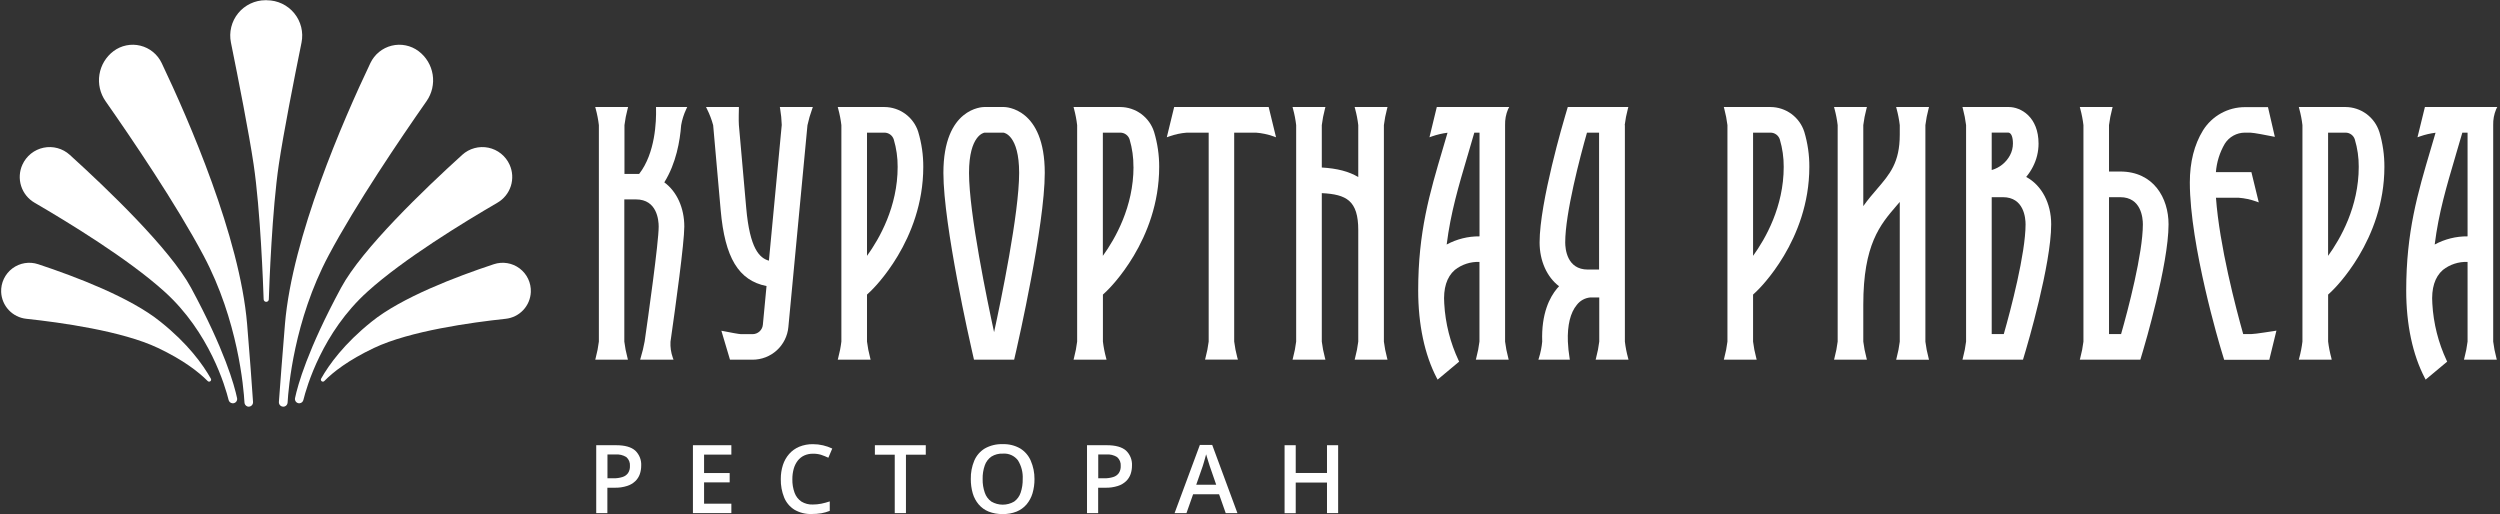
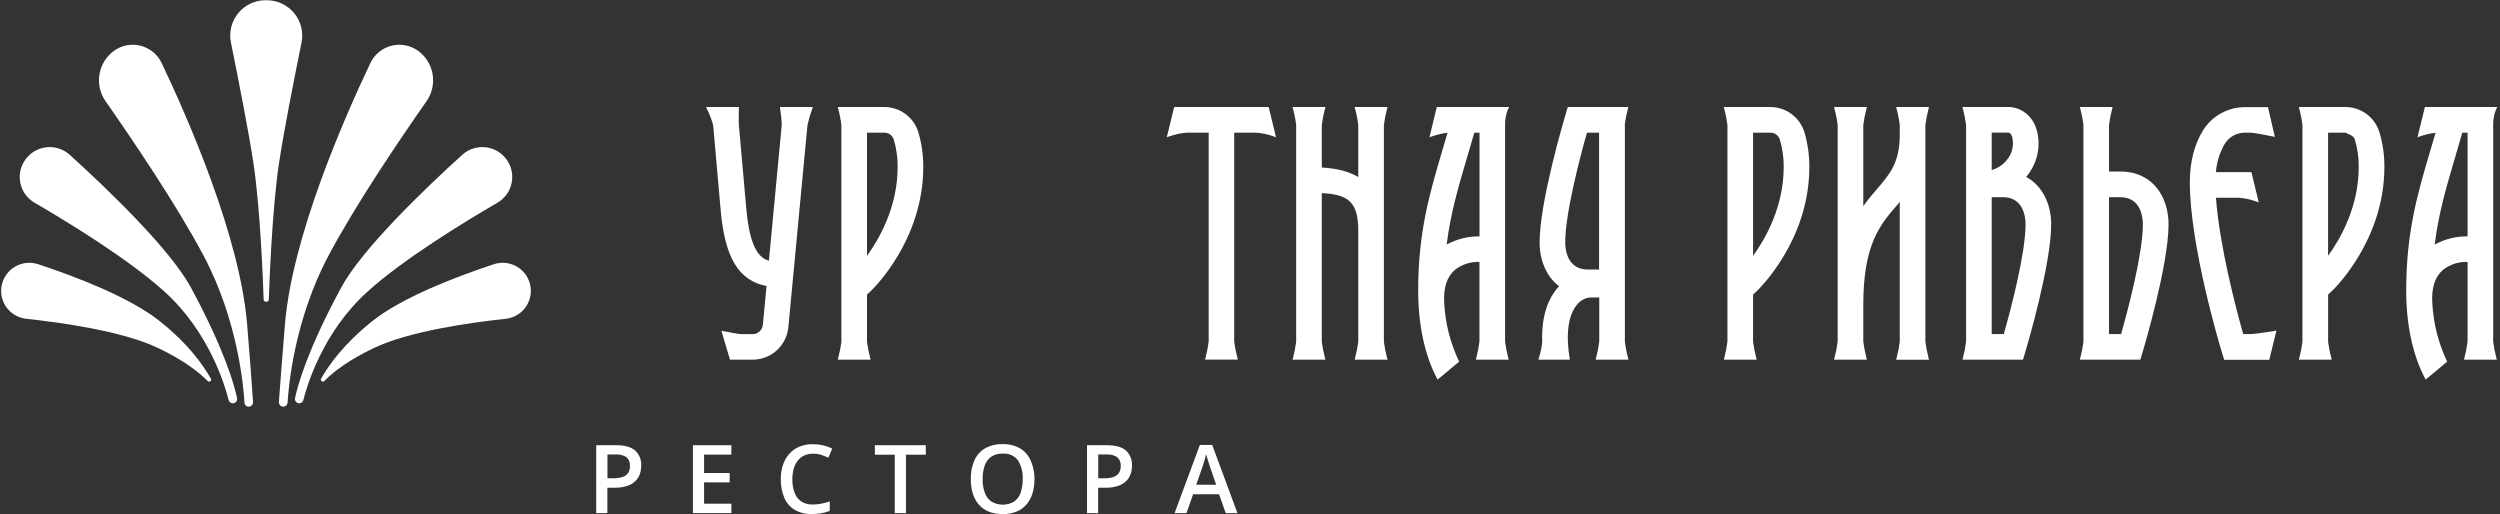
<svg xmlns="http://www.w3.org/2000/svg" width="841" height="173" viewBox="0 0 841 173" fill="none">
  <rect x="0" y="0" width="841" height="173" fill="#333333" stroke="none" />
-   <path d="M220.69 36.511C220.8 40.8 220.45 51.511 215.01 58.511C214.68 58.511 214.34 58.511 214.01 58.511H210.07V42.09C210.296 40.245 210.65 38.417 211.13 36.62L211.29 36.001H200.24L200.4 36.62C200.887 38.415 201.242 40.244 201.46 42.09V114.911C201.236 116.753 200.881 118.578 200.4 120.371L200.24 121.001H211.24L211.08 120.371C210.599 118.578 210.245 116.753 210.02 114.911V67.081H213.96C221.03 67.081 221.58 74.081 221.58 76.21C221.58 81.6 217.97 107.141 216.86 114.841C216.526 116.702 216.082 118.542 215.53 120.351L215.34 121.001H226.57L226.33 120.331C225.722 118.616 225.457 116.798 225.55 114.981C227.29 102.851 230.2 81.691 230.2 76.21C230.2 69.941 227.69 64.421 223.47 61.34C227.47 54.931 228.75 47.34 229.14 42.13C229.459 40.254 230.034 38.43 230.85 36.711L231.18 36.001H220.68L220.69 36.511Z" fill="white" />
  <path d="M262.44 36.581C262.745 38.386 262.926 40.21 262.98 42.041L258.66 87.691C255.5 86.8 252.24 83.691 251.03 69.981L248.56 42.05C248.44 40.7 248.56 36.56 248.56 36.52V36.001H237.51L237.85 36.711C238.718 38.443 239.408 40.259 239.91 42.13L242.44 70.74C243.85 86.691 248.44 94.35 257.86 96.231L256.63 109.231C256.552 110.101 256.15 110.911 255.504 111.5C254.858 112.089 254.014 112.414 253.14 112.411H249.3C248.72 112.411 245.5 111.831 243.48 111.411L242.67 111.261L245.57 121.001H253.14C256.163 121.01 259.08 119.886 261.315 117.849C263.55 115.812 264.939 113.012 265.21 110.001L271.63 42.13C272.028 40.273 272.556 38.445 273.21 36.66L273.44 35.99H262.34L262.44 36.581Z" fill="white" />
  <path d="M308.91 44.401C308.147 41.972 306.631 39.85 304.581 38.34C302.532 36.83 300.056 36.011 297.51 36.001H281.82L281.98 36.62C282.467 38.415 282.822 40.244 283.04 42.09V114.911C282.816 116.753 282.461 118.578 281.98 120.371L281.82 121.001H292.88L292.72 120.371C292.239 118.578 291.885 116.753 291.66 114.911V99.1L292.94 97.891C293.66 97.201 310.59 80.891 310.59 56.141C310.608 52.165 310.038 48.209 308.9 44.401H308.91ZM301.97 56.141C301.97 69.51 295.88 80.24 291.66 86.07V44.62H297.51C298.21 44.619 298.893 44.84 299.459 45.251C300.025 45.663 300.446 46.244 300.66 46.91C301.548 49.906 301.989 53.016 301.97 56.141Z" fill="white" />
-   <path d="M337.709 36.001H331.099C330.539 36.001 317.359 36.251 317.359 58.17C317.359 75.841 326.499 115.951 326.889 117.651L327.649 121.001H341.159L341.929 117.651C342.319 115.951 351.459 75.841 351.459 58.17C351.459 36.251 338.239 36.001 337.709 36.001ZM342.839 58.17C342.839 71.77 336.659 101.391 334.409 111.741C332.159 101.401 325.979 71.74 325.979 58.17C325.979 45.41 331.059 44.641 331.209 44.62H337.549C337.759 44.641 342.839 45.41 342.839 58.17Z" fill="white" />
-   <path d="M388.241 44.401C387.478 41.974 385.963 39.852 383.916 38.343C381.868 36.833 379.394 36.013 376.851 36.001H361.141L361.301 36.62C361.784 38.416 362.135 40.244 362.351 42.09V114.911C362.128 116.753 361.777 118.577 361.301 120.371L361.141 121.001H372.241L372.081 120.371C371.595 118.579 371.24 116.754 371.021 114.911V99.1L372.301 97.891C373.021 97.201 389.951 80.891 389.951 56.141C389.962 52.164 389.385 48.208 388.241 44.401ZM381.311 56.141C381.311 69.51 375.211 80.24 371.001 86.07V44.62H376.851C377.551 44.619 378.233 44.84 378.799 45.251C379.366 45.663 379.786 46.244 380.001 46.91C380.881 49.907 381.316 53.017 381.291 56.141H381.311Z" fill="white" />
  <path d="M394.99 36.001L392.51 46.181L393.39 45.87C395.285 45.194 397.263 44.774 399.27 44.62H406.6V114.911C406.373 116.74 406.019 118.551 405.54 120.331L405.38 120.961H416.44L416.24 120.331C415.759 118.538 415.404 116.713 415.18 114.871V44.62H422.5C424.51 44.774 426.491 45.195 428.39 45.87L429.26 46.181L426.78 36.001H394.99Z" fill="white" />
  <path d="M466.601 36.62L466.761 36.001H455.701L455.861 36.62C456.352 38.414 456.707 40.243 456.921 42.09V59.56C453.771 57.681 449.831 56.651 444.651 56.35V42.09C444.876 40.245 445.231 38.417 445.711 36.62L445.871 36.001H434.811L434.971 36.62C435.462 38.414 435.817 40.243 436.031 42.09V114.911C435.806 116.753 435.452 118.578 434.971 120.371L434.811 121.001H445.871L445.711 120.371C445.229 118.578 444.875 116.753 444.651 114.911V64.971C452.961 65.391 456.921 67.471 456.921 77.41V114.911C456.696 116.753 456.342 118.578 455.861 120.371L455.701 121.001H466.761L466.601 120.371C466.119 118.578 465.765 116.753 465.541 114.911V42.09C465.766 40.245 466.121 38.417 466.601 36.62Z" fill="white" />
  <path d="M507.71 36.001H483.34L480.87 46.181L481.74 45.87C483.429 45.281 485.175 44.873 486.95 44.651C486.417 46.477 485.89 48.27 485.37 50.031C480.92 65.031 477.08 78.031 477.08 97.721C477.08 109.161 479.24 119.341 483.32 127.151L483.61 127.701L490.86 121.651L490.69 121.301C487.867 115.3 486.224 108.812 485.85 102.191C485.48 96.99 486.67 93.191 489.38 90.82C491.738 88.954 494.685 87.993 497.69 88.111V114.911C497.465 116.753 497.111 118.578 496.63 120.371L496.47 121.001H507.53L507.37 120.371C506.889 118.578 506.535 116.753 506.31 114.911V42.09C506.255 40.253 506.596 38.425 507.31 36.73L507.71 36.001ZM497.71 44.62V79.51C493.853 79.473 490.05 80.419 486.66 82.26C488.01 71.51 490.66 62.66 493.66 52.48L493.75 52.191C494.47 49.74 495.22 47.191 495.96 44.62H497.71Z" fill="white" />
  <path d="M546.55 42.09C546.776 40.245 547.13 38.417 547.61 36.62L547.77 36.001H527.4L526.49 39.081C526.14 40.251 517.92 67.99 517.92 81.55C517.92 87.721 520.36 93.18 524.47 96.29C524.24 96.531 524.01 96.781 523.8 97.031C521.34 99.971 518.46 105.461 518.8 114.921C518.629 116.764 518.264 118.584 517.71 120.351L517.51 121.001H528.1L528 120.421C527.702 118.59 527.511 116.743 527.43 114.891C527.23 109.431 528.27 105.171 530.43 102.581C530.972 101.866 531.658 101.273 532.444 100.839C533.229 100.405 534.096 100.14 534.99 100.061H537.99V114.911C537.765 116.753 537.411 118.578 536.93 120.371L536.77 121.001H547.83L547.67 120.371C547.178 118.58 546.824 116.755 546.61 114.911V42.09H546.55ZM537.93 44.62V90.68H534.15C527.09 90.68 526.54 83.68 526.54 81.55C526.54 71.751 531.54 52.74 533.86 44.62H537.93Z" fill="white" />
  <path d="M606.981 44.401C606.217 41.972 604.701 39.85 602.652 38.34C600.602 36.83 598.126 36.011 595.581 36.001H579.891L580.051 36.62C580.53 38.417 580.885 40.245 581.111 42.09V114.911C580.886 116.753 580.532 118.578 580.051 120.371L579.891 121.001H590.951L590.791 120.371C590.309 118.578 589.955 116.753 589.731 114.911V99.1L591.011 97.891C591.731 97.201 608.661 80.891 608.661 56.141C608.681 52.166 608.115 48.21 606.981 44.401ZM589.731 44.62H595.581C596.281 44.617 596.964 44.837 597.531 45.249C598.097 45.661 598.518 46.243 598.731 46.91C599.618 49.906 600.059 53.016 600.041 56.141C600.041 69.51 593.951 80.24 589.731 86.07V44.62Z" fill="white" />
  <path d="M648.761 36.62L648.921 36.001H637.861L638.021 36.62C638.508 38.415 638.862 40.244 639.081 42.09V45.331C639.081 54.691 635.711 58.59 631.471 63.531C630.011 65.231 628.381 67.111 626.811 69.341V42.09C627.037 40.245 627.391 38.417 627.871 36.62L628.031 36.001H616.971L617.131 36.62C617.618 38.415 617.972 40.244 618.191 42.09V114.911C617.966 116.753 617.612 118.578 617.131 120.371L616.971 121.001H628.031L627.871 120.371C627.39 118.578 627.035 116.753 626.811 114.911V102.501C626.811 82.191 632.501 75.581 638.001 69.191L639.081 67.93V114.931C638.856 116.773 638.502 118.598 638.021 120.391L637.861 121.021H648.921L648.761 120.391C648.28 118.598 647.925 116.773 647.701 114.931V42.09C647.927 40.245 648.281 38.417 648.761 36.62Z" fill="white" />
  <path d="M681.61 59.52C682.48 58.472 683.235 57.332 683.86 56.12C685.109 53.713 685.764 51.042 685.77 48.331C685.77 39.281 679.77 36.001 675.77 36.001H660.17L660.33 36.62C660.81 38.417 661.164 40.245 661.39 42.09V114.911C661.165 116.753 660.811 118.578 660.33 120.371L660.17 121.001H680.53L681.45 117.921C681.8 116.751 690.02 89.061 690.02 75.451C690.02 68.331 686.81 62.331 681.61 59.52ZM676.18 52.2C675.541 53.406 674.665 54.471 673.605 55.33C672.545 56.189 671.322 56.825 670.01 57.2V44.6H675.61C676.61 44.7 677.15 46.09 677.15 48.31C677.146 49.667 676.814 51.002 676.18 52.2ZM670.01 112.381V66.331H673.78C680.85 66.331 681.4 73.331 681.4 75.46C681.4 85.251 676.4 104.271 674.07 112.391L670.01 112.381Z" fill="white" />
  <path d="M713.24 57.7H709.47V42.09C709.696 40.245 710.051 38.417 710.53 36.62L710.69 36.001H699.65L699.81 36.62C700.297 38.415 700.652 40.244 700.87 42.09V114.911C700.646 116.753 700.292 118.578 699.81 120.371L699.65 121.001H720.01L720.93 117.921C721.28 116.751 729.5 89.061 729.5 75.451C729.5 66.611 724.48 57.7 713.24 57.7ZM709.47 112.381V66.331H713.24C720.31 66.331 720.86 73.331 720.86 75.46C720.86 85.26 715.86 104.271 713.53 112.391L709.47 112.381Z" fill="white" />
  <path d="M757.38 112.38H754.61C752.14 103.62 746.61 82.57 745.45 66.52H753.09C755.1 66.674 757.081 67.095 758.98 67.77L759.85 68.081L757.37 57.901H745.43C745.692 54.528 746.718 51.258 748.43 48.34C749.148 47.206 750.14 46.271 751.315 45.621C752.489 44.971 753.808 44.627 755.15 44.62H756.96C758.07 44.62 762.78 45.541 764.5 45.891L765.26 46.041L762.95 36.041H755.15C752.336 36.046 749.569 36.767 747.11 38.135C744.651 39.502 742.579 41.473 741.09 43.861C738.15 48.641 736.66 54.531 736.66 61.37C736.66 82.611 746.84 116.54 747.28 117.97L748.21 121.04H763.39L765.79 111.22L765.04 111.35C764.95 111.33 758.72 112.38 757.38 112.38Z" fill="white" />
-   <path d="M800.41 44.401C799.647 41.974 798.133 39.852 796.085 38.343C794.038 36.833 791.564 36.013 789.02 36.001H773.32L773.48 36.62C773.972 38.414 774.326 40.243 774.54 42.09V114.911C774.321 116.754 773.966 118.579 773.48 120.371L773.32 121.001H784.39L784.24 120.331C783.754 118.539 783.4 116.714 783.18 114.871V99.1L784.46 97.891C785.18 97.201 802.11 80.891 802.11 56.141C802.128 52.165 801.558 48.209 800.42 44.401H800.41ZM793.48 56.141C793.48 69.51 787.38 80.24 783.17 86.07V44.62H789.02C789.72 44.616 790.402 44.836 790.967 45.248C791.533 45.661 791.951 46.243 792.16 46.91C793.056 49.905 793.501 53.015 793.48 56.141Z" fill="white" />
+   <path d="M800.41 44.401C799.647 41.974 798.133 39.852 796.085 38.343C794.038 36.833 791.564 36.013 789.02 36.001H773.32L773.48 36.62C773.972 38.414 774.326 40.243 774.54 42.09V114.911C774.321 116.754 773.966 118.579 773.48 120.371L773.32 121.001H784.39L784.24 120.331C783.754 118.539 783.4 116.714 783.18 114.871V99.1L784.46 97.891C785.18 97.201 802.11 80.891 802.11 56.141C802.128 52.165 801.558 48.209 800.42 44.401H800.41ZM793.48 56.141C793.48 69.51 787.38 80.24 783.17 86.07V44.62H789.02C791.533 45.661 791.951 46.243 792.16 46.91C793.056 49.905 793.501 53.015 793.48 56.141Z" fill="white" />
  <path d="M838.711 114.911V42.09C838.656 40.253 838.997 38.425 839.711 36.73L840.081 36.001H815.741L813.241 46.181L814.111 45.87C815.8 45.283 817.547 44.874 819.321 44.651C818.795 46.477 818.268 48.27 817.741 50.031C813.291 65.031 809.451 78.031 809.451 97.721C809.451 109.161 811.611 119.341 815.701 127.151L815.981 127.701L823.231 121.651L823.061 121.301C820.25 115.297 818.613 108.81 818.241 102.191C817.871 96.99 819.061 93.191 821.771 90.82C824.131 88.951 827.083 87.99 830.091 88.111V114.911C829.866 116.753 829.512 118.578 829.031 120.371L828.871 121.001H839.931L839.771 120.371C839.29 118.578 838.936 116.753 838.711 114.911ZM826.111 52.191C826.841 49.74 827.581 47.191 828.331 44.62H830.091V79.51C826.231 79.473 822.424 80.419 819.031 82.26C820.381 71.51 823.031 62.66 826.031 52.48L826.111 52.191Z" fill="white" />
  <path d="M207.24 149.77C210.24 149.77 212.34 150.38 213.7 151.58C214.385 152.234 214.918 153.029 215.264 153.909C215.609 154.79 215.758 155.736 215.7 156.68C215.701 157.633 215.546 158.579 215.24 159.48C214.928 160.377 214.411 161.188 213.73 161.85C212.944 162.592 212.001 163.146 210.97 163.47C209.61 163.904 208.187 164.106 206.76 164.07H204.32V172.61H200.57V149.77H207.24ZM206.99 152.89H204.35V160.89H206.4C207.417 160.916 208.43 160.774 209.4 160.47C210.152 160.248 210.809 159.784 211.27 159.15C211.727 158.447 211.951 157.618 211.91 156.78C211.959 156.222 211.877 155.66 211.67 155.14C211.464 154.619 211.138 154.153 210.72 153.78C209.616 153.082 208.311 152.769 207.01 152.89H206.99Z" fill="white" />
  <path d="M246.03 172.61H233.1V149.77H246.03V152.93H236.85V159.13H245.46V162.27H236.85V169.44H246.03V172.61Z" fill="white" />
  <path d="M273.49 152.631C272.482 152.614 271.483 152.815 270.56 153.221C269.707 153.612 268.959 154.202 268.38 154.941C267.758 155.749 267.296 156.669 267.02 157.651C266.694 158.812 266.536 160.014 266.55 161.221C266.515 162.774 266.769 164.32 267.3 165.781C267.736 166.974 268.533 168.001 269.58 168.721C270.738 169.431 272.082 169.779 273.44 169.721C274.397 169.719 275.351 169.626 276.29 169.441C277.251 169.24 278.199 168.983 279.13 168.671V171.861C278.221 172.216 277.28 172.484 276.32 172.661C275.235 172.835 274.138 172.918 273.04 172.911C271 172.989 268.981 172.483 267.22 171.451C265.678 170.478 264.479 169.048 263.79 167.361C262.999 165.395 262.615 163.289 262.66 161.171C262.643 159.563 262.882 157.963 263.37 156.431C263.811 155.061 264.525 153.795 265.47 152.711C266.403 151.656 267.562 150.826 268.86 150.281C270.333 149.685 271.911 149.392 273.5 149.421C274.638 149.419 275.772 149.55 276.88 149.811C277.946 150.059 278.982 150.421 279.97 150.891L278.66 153.981C277.85 153.599 277.019 153.265 276.17 152.981C275.299 152.73 274.396 152.612 273.49 152.631Z" fill="white" />
  <path d="M304.761 172.61H300.991V152.96H294.311V149.77H311.431V152.96H304.761V172.61Z" fill="white" />
  <path d="M348 161.161C348.015 162.788 347.789 164.409 347.33 165.971C346.925 167.334 346.244 168.601 345.33 169.691C344.424 170.742 343.283 171.564 342 172.091C340.508 172.681 338.913 172.967 337.31 172.931C335.686 172.966 334.072 172.681 332.56 172.091C331.273 171.569 330.131 170.746 329.23 169.691C328.309 168.601 327.627 167.33 327.23 165.961C326.782 164.39 326.563 162.763 326.58 161.131C326.534 159.019 326.929 156.921 327.74 154.971C328.463 153.268 329.701 151.834 331.28 150.871C333.109 149.845 335.184 149.34 337.28 149.411C339.35 149.333 341.4 149.835 343.2 150.861C344.773 151.831 346.009 153.263 346.74 154.961C347.59 156.916 348.019 159.028 348 161.161ZM330.56 161.161C330.525 162.715 330.768 164.263 331.28 165.731C331.679 166.94 332.453 167.99 333.49 168.731C334.653 169.412 335.977 169.771 337.325 169.771C338.673 169.771 339.996 169.412 341.16 168.731C342.189 167.987 342.955 166.937 343.35 165.731C343.839 164.258 344.073 162.712 344.04 161.161C344.163 158.954 343.608 156.763 342.45 154.881C341.863 154.101 341.089 153.483 340.198 153.085C339.308 152.686 338.332 152.519 337.36 152.601C336.001 152.533 334.655 152.882 333.5 153.601C332.468 154.326 331.691 155.358 331.28 156.551C330.764 158.031 330.52 159.593 330.56 161.161Z" fill="white" />
  <path d="M372.34 149.77C375.29 149.77 377.44 150.38 378.8 151.58C379.484 152.234 380.018 153.029 380.363 153.909C380.709 154.79 380.858 155.736 380.8 156.68C380.801 157.633 380.645 158.579 380.34 159.48C380.028 160.377 379.511 161.188 378.83 161.85C378.044 162.592 377.1 163.146 376.07 163.47C374.71 163.904 373.287 164.106 371.86 164.07H369.42V172.61H365.67V149.77H372.34ZM372.09 152.89H369.45V160.89H371.5C372.516 160.916 373.53 160.774 374.5 160.47C375.252 160.248 375.909 159.784 376.37 159.15C376.826 158.447 377.05 157.618 377.01 156.78C377.059 156.221 376.976 155.658 376.768 155.137C376.559 154.616 376.231 154.151 375.81 153.78C374.704 153.076 373.395 152.763 372.09 152.89Z" fill="white" />
  <path d="M412.331 172.61L410.101 166.27H401.361L399.131 172.61H395.131L403.631 149.68H407.791L416.271 172.61H412.331ZM409.131 163.07L406.961 156.8C406.868 156.527 406.747 156.147 406.601 155.66C406.441 155.17 406.281 154.66 406.131 154.14C405.981 153.62 405.841 153.19 405.741 152.83C405.631 153.26 405.501 153.74 405.351 154.26C405.201 154.78 405.061 155.26 404.921 155.75C404.781 156.24 404.671 156.56 404.601 156.8L402.411 163.07H409.131Z" fill="white" />
-   <path d="M450.151 172.61H446.401V162.33H435.881V172.64H432.131V149.77H435.881V159.11H446.401V149.77H450.151V172.61Z" fill="white" />
  <path d="M70.91 127.33C71.006 127.476 71.043 127.652 71.013 127.823C70.983 127.995 70.888 128.148 70.749 128.252C70.609 128.356 70.435 128.402 70.262 128.381C70.09 128.36 69.931 128.274 69.82 128.14C66.82 125.14 61.76 121.14 53.14 117.05C41.14 111.34 20.29 108.46 8.84 107.24C6.587 107.001 4.495 105.96 2.945 104.309C1.394 102.657 0.488 100.504 0.39 98.24C0.33 96.71 0.641 95.188 1.298 93.805C1.955 92.421 2.938 91.218 4.162 90.297C5.386 89.377 6.815 88.767 8.327 88.521C9.838 88.274 11.387 88.397 12.84 88.88C25.38 93.03 43.92 100.07 53.99 108.24C63.24 115.61 68.24 122.62 70.91 127.33Z" fill="white" />
  <path d="M78.18 135.661C77.883 135.633 77.602 135.515 77.374 135.321C77.147 135.128 76.985 134.869 76.91 134.581C75.82 130.161 70.52 111.801 55.35 98.121C43.2 87.121 22.79 74.691 11.64 68.201C9.486 66.957 7.873 64.956 7.115 62.588C6.357 60.219 6.508 57.653 7.54 55.391C8.193 53.946 9.179 52.677 10.415 51.686C11.652 50.694 13.106 50.01 14.658 49.687C16.21 49.364 17.816 49.413 19.346 49.829C20.876 50.245 22.285 51.016 23.46 52.081C36.24 63.67 57.17 83.731 64.24 96.76C75.59 117.761 78.85 129.631 79.75 133.931C79.796 134.15 79.79 134.377 79.733 134.594C79.675 134.811 79.568 135.012 79.419 135.18C79.271 135.348 79.085 135.479 78.877 135.562C78.668 135.646 78.444 135.679 78.22 135.661H78.18Z" fill="white" />
  <path d="M83.24 136.74C82.961 136.644 82.717 136.467 82.539 136.232C82.361 135.997 82.257 135.715 82.24 135.42C81.96 130.48 80.09 107.86 68.5 86.031C59.3 68.701 44.25 46.531 35.5 34.031C33.682 31.425 32.946 28.217 33.446 25.08C33.946 21.943 35.643 19.122 38.18 17.21C39.458 16.251 40.933 15.588 42.499 15.269C44.065 14.95 45.682 14.983 47.233 15.366C48.785 15.749 50.232 16.472 51.469 17.483C52.707 18.494 53.705 19.767 54.39 21.21C63.58 40.53 80.65 79.72 83.12 108.92C83.92 118.38 84.81 130.35 85.12 135.22C85.137 135.463 85.094 135.706 84.995 135.928C84.896 136.149 84.744 136.344 84.552 136.493C84.361 136.642 84.135 136.742 83.896 136.783C83.656 136.825 83.41 136.807 83.18 136.73L83.24 136.74Z" fill="white" />
  <path d="M108.051 127.33C107.955 127.476 107.918 127.652 107.948 127.823C107.978 127.995 108.072 128.148 108.212 128.252C108.352 128.356 108.526 128.402 108.698 128.381C108.871 128.36 109.029 128.274 109.141 128.14C112.091 125.14 117.201 121.14 125.821 117.05C137.821 111.34 158.671 108.46 170.121 107.24C172.373 107.001 174.465 105.96 176.016 104.309C177.567 102.657 178.473 100.504 178.571 98.24C178.631 96.71 178.319 95.188 177.662 93.805C177.005 92.421 176.023 91.218 174.799 90.297C173.575 89.377 172.146 88.767 170.634 88.521C169.123 88.274 167.574 88.397 166.121 88.88C153.581 93.03 135.051 100.07 124.971 108.24C115.781 115.61 110.711 122.62 108.051 127.33Z" fill="white" />
  <path d="M100.779 135.661C101.076 135.633 101.358 135.515 101.585 135.321C101.812 135.128 101.974 134.869 102.049 134.581C103.139 130.161 108.439 111.801 123.609 98.121C135.759 87.121 156.169 74.691 167.319 68.201C169.473 66.957 171.087 64.956 171.845 62.588C172.603 60.219 172.451 57.653 171.419 55.391C170.766 53.946 169.781 52.677 168.544 51.686C167.307 50.694 165.853 50.01 164.301 49.687C162.749 49.364 161.143 49.413 159.613 49.829C158.084 50.245 156.674 51.016 155.499 52.081C142.729 63.67 121.789 83.731 114.759 96.76C103.409 117.761 100.149 129.631 99.249 133.931C99.203 134.15 99.209 134.377 99.267 134.594C99.324 134.811 99.431 135.012 99.58 135.18C99.729 135.348 99.915 135.479 100.123 135.562C100.331 135.646 100.556 135.679 100.779 135.661Z" fill="white" />
  <path d="M95.75 136.74C96.03 136.646 96.275 136.47 96.454 136.235C96.632 135.999 96.735 135.715 96.75 135.42C97.03 130.48 98.9 107.86 110.49 86.031C119.7 68.701 134.74 46.531 143.49 34.031C145.31 31.426 146.048 28.217 145.548 25.079C145.048 21.941 143.349 19.12 140.81 17.21C139.532 16.251 138.057 15.588 136.491 15.269C134.925 14.95 133.308 14.983 131.756 15.366C130.205 15.749 128.758 16.472 127.52 17.483C126.283 18.494 125.285 19.767 124.6 21.21C115.41 40.53 98.34 79.72 95.87 108.92C95.07 118.38 94.18 130.35 93.82 135.22C93.803 135.463 93.846 135.706 93.945 135.928C94.044 136.149 94.196 136.344 94.387 136.493C94.579 136.642 94.805 136.742 95.044 136.783C95.283 136.825 95.529 136.807 95.76 136.73L95.75 136.74Z" fill="white" />
  <path d="M89.79 0.07H89.33C87.568 0.07 85.828 0.462 84.236 1.218C82.644 1.973 81.24 3.073 80.126 4.438C79.012 5.803 78.215 7.399 77.794 9.11C77.373 10.821 77.337 12.604 77.69 14.33C80.24 26.92 83.77 44.87 85.31 55.24C87.61 70.71 88.53 95.82 88.69 100.7C88.695 100.927 88.79 101.142 88.953 101.299C89.115 101.456 89.334 101.543 89.56 101.54C89.786 101.541 90.003 101.453 90.165 101.296C90.327 101.14 90.422 100.926 90.43 100.7C90.59 95.82 91.51 70.7 93.81 55.24C95.35 44.87 98.87 26.92 101.43 14.33C101.78 12.605 101.742 10.825 101.319 9.116C100.896 7.408 100.099 5.814 98.985 4.452C97.871 3.089 96.468 1.991 94.878 1.237C93.288 0.482 91.55 0.091 89.79 0.09V0.07Z" fill="white" />
</svg>